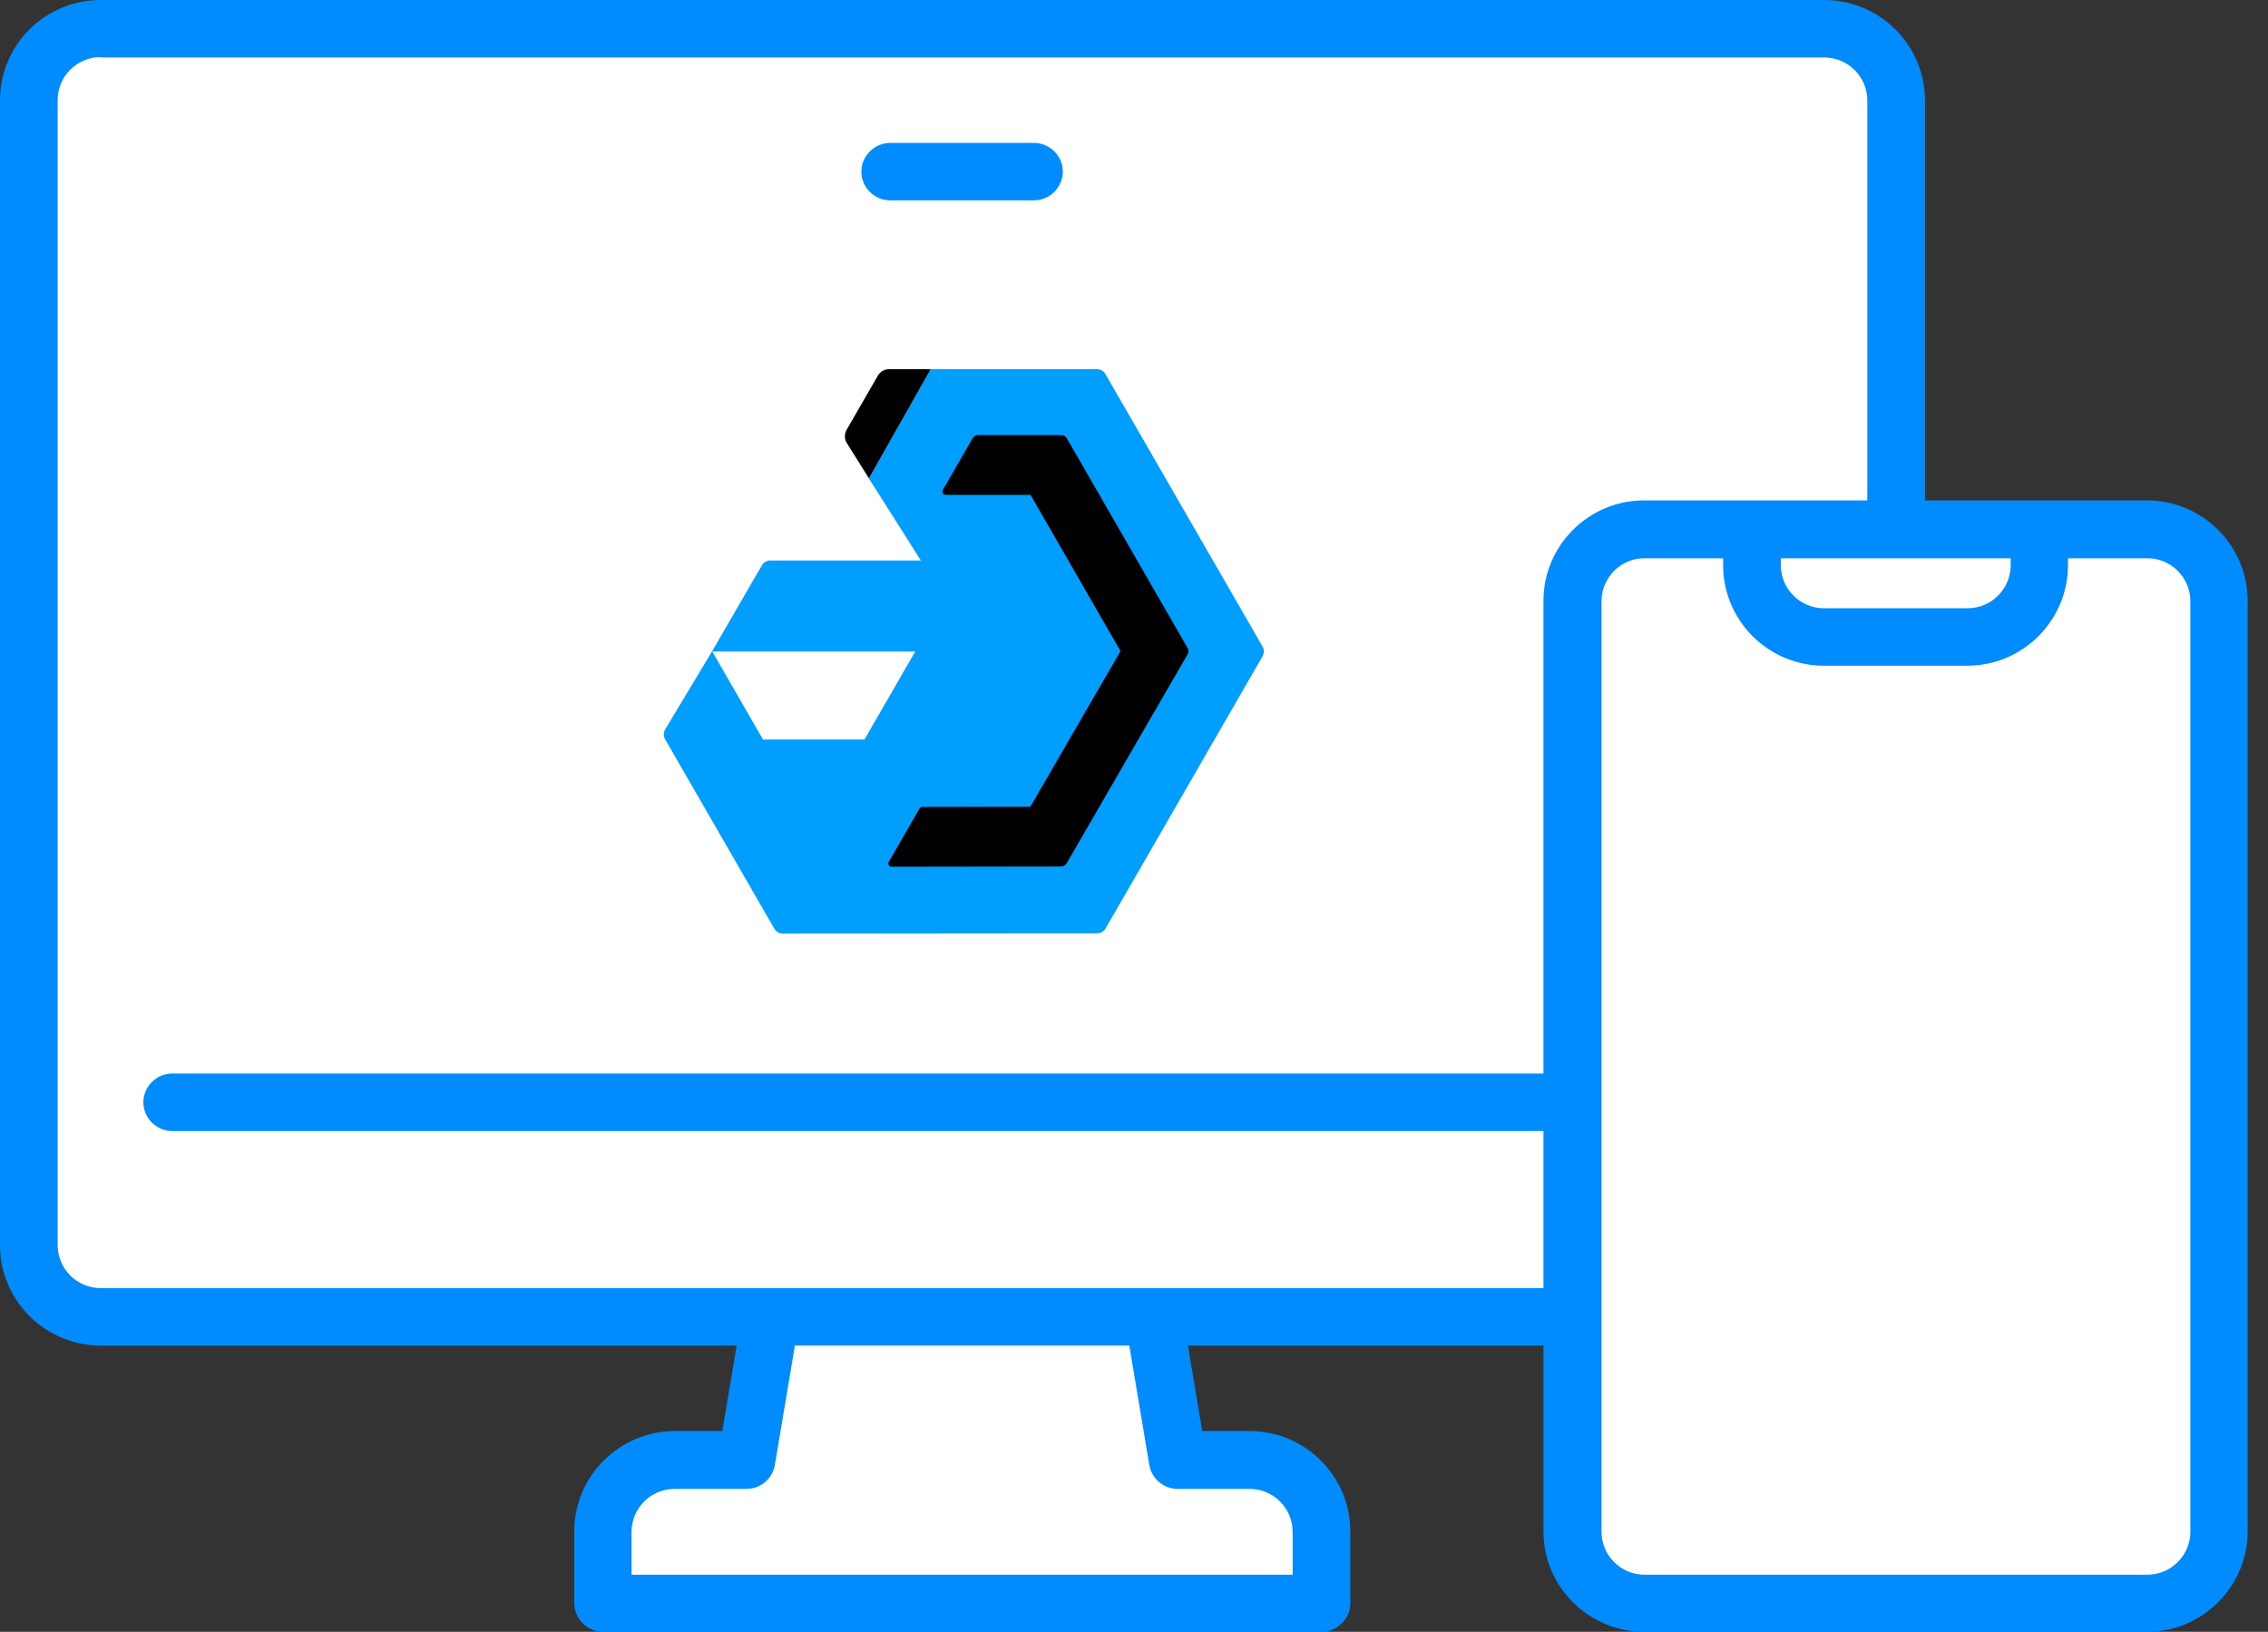
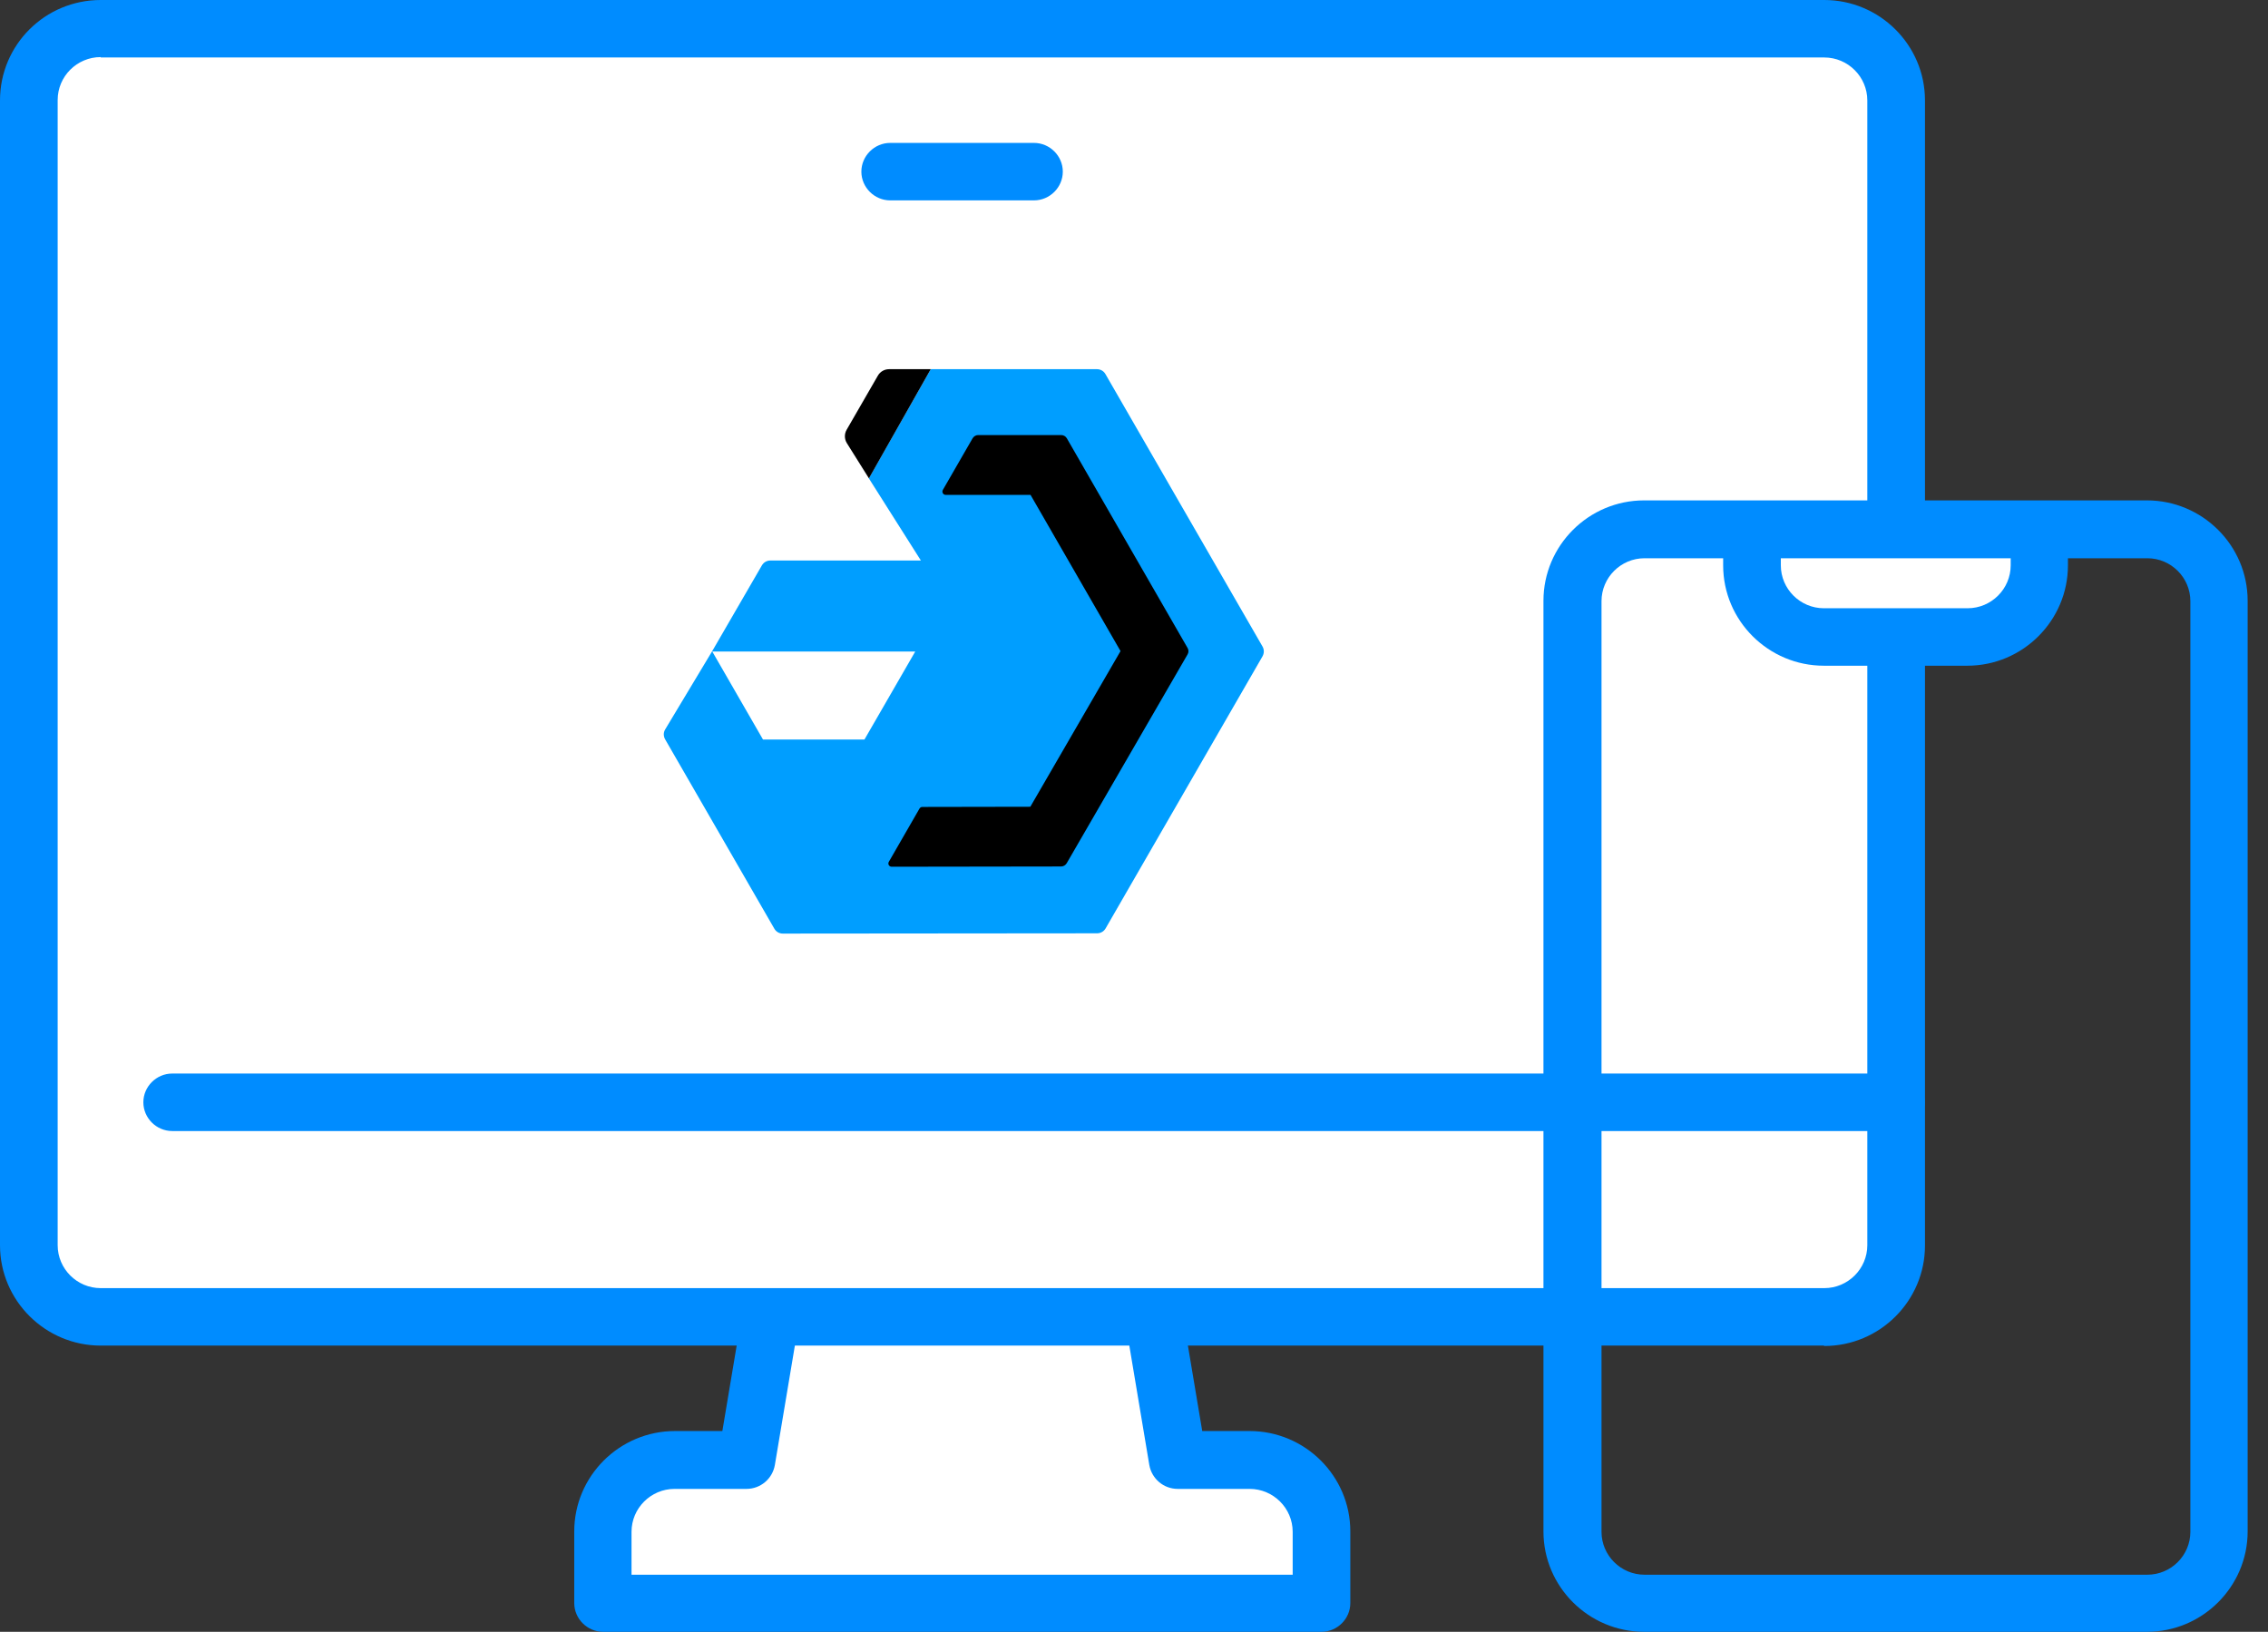
<svg xmlns="http://www.w3.org/2000/svg" width="82" height="59" viewBox="0 0 82 59" fill="none">
  <rect x="0" y="0" width="82" height="59" fill="#333333" stroke="none" />
  <g clip-path="url(#clip0_218_1606)">
    <path d="M42.581 52.794L41.282 45.036H28.302L27.002 52.794H24.404C22.976 52.794 21.805 53.947 21.805 55.384V57.975H47.765V55.384C47.765 53.961 46.608 52.794 45.166 52.794H42.567H42.581Z" fill="white" />
    <path d="M47.765 59H21.805C21.234 59 20.762 58.53 20.762 57.961V55.37C20.762 53.378 22.39 51.741 24.404 51.741H26.117L27.274 44.837C27.359 44.339 27.788 43.969 28.302 43.969H41.282C41.796 43.969 42.224 44.339 42.31 44.837L43.467 51.741H45.18C47.179 51.741 48.821 53.363 48.821 55.37V57.961C48.821 58.53 48.35 59 47.779 59H47.765ZM22.847 56.936H46.737V55.385C46.737 54.531 46.037 53.833 45.18 53.833H42.581C42.067 53.833 41.639 53.463 41.553 52.965L40.397 46.061H29.173L28.016 52.965C27.931 53.463 27.502 53.833 26.988 53.833H24.389C23.532 53.833 22.833 54.531 22.833 55.385V56.936H22.847Z" fill="#008CFF" />
    <path d="M65.942 1.039H3.641C2.206 1.039 1.042 2.199 1.042 3.63V45.036C1.042 46.467 2.206 47.627 3.641 47.627H65.942C67.378 47.627 68.541 46.467 68.541 45.036V3.63C68.541 2.199 67.378 1.039 65.942 1.039Z" fill="white" />
-     <path d="M1.042 39.855H68.541V45.036C68.541 46.46 67.385 47.627 65.942 47.627H3.641C2.213 47.627 1.042 46.474 1.042 45.036V39.855Z" fill="white" />
    <path d="M37.383 7.245H32.186C31.615 7.245 31.143 6.775 31.143 6.206C31.143 5.637 31.615 5.167 32.186 5.167H37.383C37.955 5.167 38.426 5.637 38.426 6.206C38.426 6.775 37.955 7.245 37.383 7.245Z" fill="#008CFF" />
    <path d="M65.942 48.652H3.641C1.642 48.652 0 47.029 0 45.022V3.63C0 1.623 1.628 0 3.641 0H65.957C67.956 0 69.598 1.623 69.598 3.63V45.036C69.598 47.029 67.97 48.666 65.957 48.666L65.942 48.652ZM3.641 2.064C2.784 2.064 2.085 2.761 2.085 3.615V45.022C2.085 45.876 2.784 46.574 3.641 46.574H65.957C66.813 46.574 67.513 45.876 67.513 45.022V3.63C67.513 2.776 66.813 2.078 65.957 2.078H3.641V2.064Z" fill="#008CFF" />
    <path d="M68.541 40.894H6.226C5.655 40.894 5.183 40.425 5.183 39.855C5.183 39.286 5.655 38.816 6.226 38.816H68.541C69.112 38.816 69.584 39.286 69.584 39.855C69.584 40.425 69.112 40.894 68.541 40.894Z" fill="#008CFF" />
-     <path d="M77.623 19.145H59.459C58.024 19.145 56.861 20.305 56.861 21.735V55.37C56.861 56.801 58.024 57.961 59.459 57.961H77.623C79.058 57.961 80.222 56.801 80.222 55.37V21.735C80.222 20.305 79.058 19.145 77.623 19.145Z" fill="white" />
    <path d="M77.623 59H59.445C57.446 59 55.804 57.378 55.804 55.371V21.721C55.804 19.729 57.432 18.092 59.445 18.092H77.623C79.622 18.092 81.264 19.715 81.264 21.721V55.371C81.264 57.363 79.636 59 77.623 59ZM59.459 20.184C58.602 20.184 57.903 20.882 57.903 21.736V55.385C57.903 56.239 58.602 56.936 59.459 56.936H77.637C78.494 56.936 79.193 56.239 79.193 55.385V21.736C79.193 20.882 78.494 20.184 77.637 20.184H59.459Z" fill="#008CFF" />
    <path d="M63.343 19.145H73.725V20.44C73.725 21.863 72.568 23.031 71.126 23.031H65.928C64.5 23.031 63.329 21.878 63.329 20.44V19.145H63.343Z" fill="white" />
    <path d="M71.14 24.07H65.942C63.943 24.07 62.301 22.447 62.301 20.44V19.145C62.301 18.575 62.772 18.106 63.343 18.106H73.725C74.296 18.106 74.767 18.575 74.767 19.145V20.44C74.767 22.433 73.139 24.07 71.126 24.07H71.14ZM64.386 20.184V20.44C64.386 21.294 65.086 21.992 65.942 21.992H71.14C71.997 21.992 72.697 21.294 72.697 20.44V20.184H64.386Z" fill="#008CFF" />
    <path d="M39.972 33.57L45.647 23.729C45.709 23.618 45.709 23.484 45.647 23.376L39.967 13.525C39.905 13.415 39.787 13.348 39.66 13.348H33.652L31.413 17.295L33.295 20.266H27.852C27.725 20.266 27.61 20.333 27.547 20.441L25.745 23.551L24.051 26.371C23.983 26.481 23.983 26.618 24.048 26.731L27.996 33.577C28.058 33.688 28.175 33.755 28.302 33.755L39.667 33.745C39.792 33.745 39.91 33.678 39.972 33.57ZM31.255 26.738H27.586L25.752 23.556H33.091L31.255 26.738Z" fill="#009EFF" />
    <path d="M32.147 13.348C31.979 13.348 31.823 13.436 31.739 13.583L30.61 15.539C30.526 15.685 30.526 15.867 30.613 16.014L31.416 17.295L33.652 13.348H32.147Z" fill="black" />
    <path d="M38.567 31.211C38.524 31.283 38.447 31.329 38.364 31.329L32.238 31.338C32.147 31.338 32.089 31.24 32.135 31.161L33.244 29.236C33.266 29.2 33.304 29.176 33.345 29.176L37.252 29.169L40.513 23.541L37.259 17.893H34.191C34.1 17.893 34.045 17.794 34.088 17.715L35.164 15.848C35.207 15.776 35.284 15.73 35.368 15.73H38.368C38.452 15.73 38.531 15.776 38.572 15.848L42.936 23.426C42.98 23.498 42.98 23.59 42.936 23.662L38.567 31.211Z" fill="black" />
  </g>
  <defs>
    <clipPath id="clip0_218_1606">
      <rect width="81.264" height="59" fill="white" />
    </clipPath>
  </defs>
</svg>